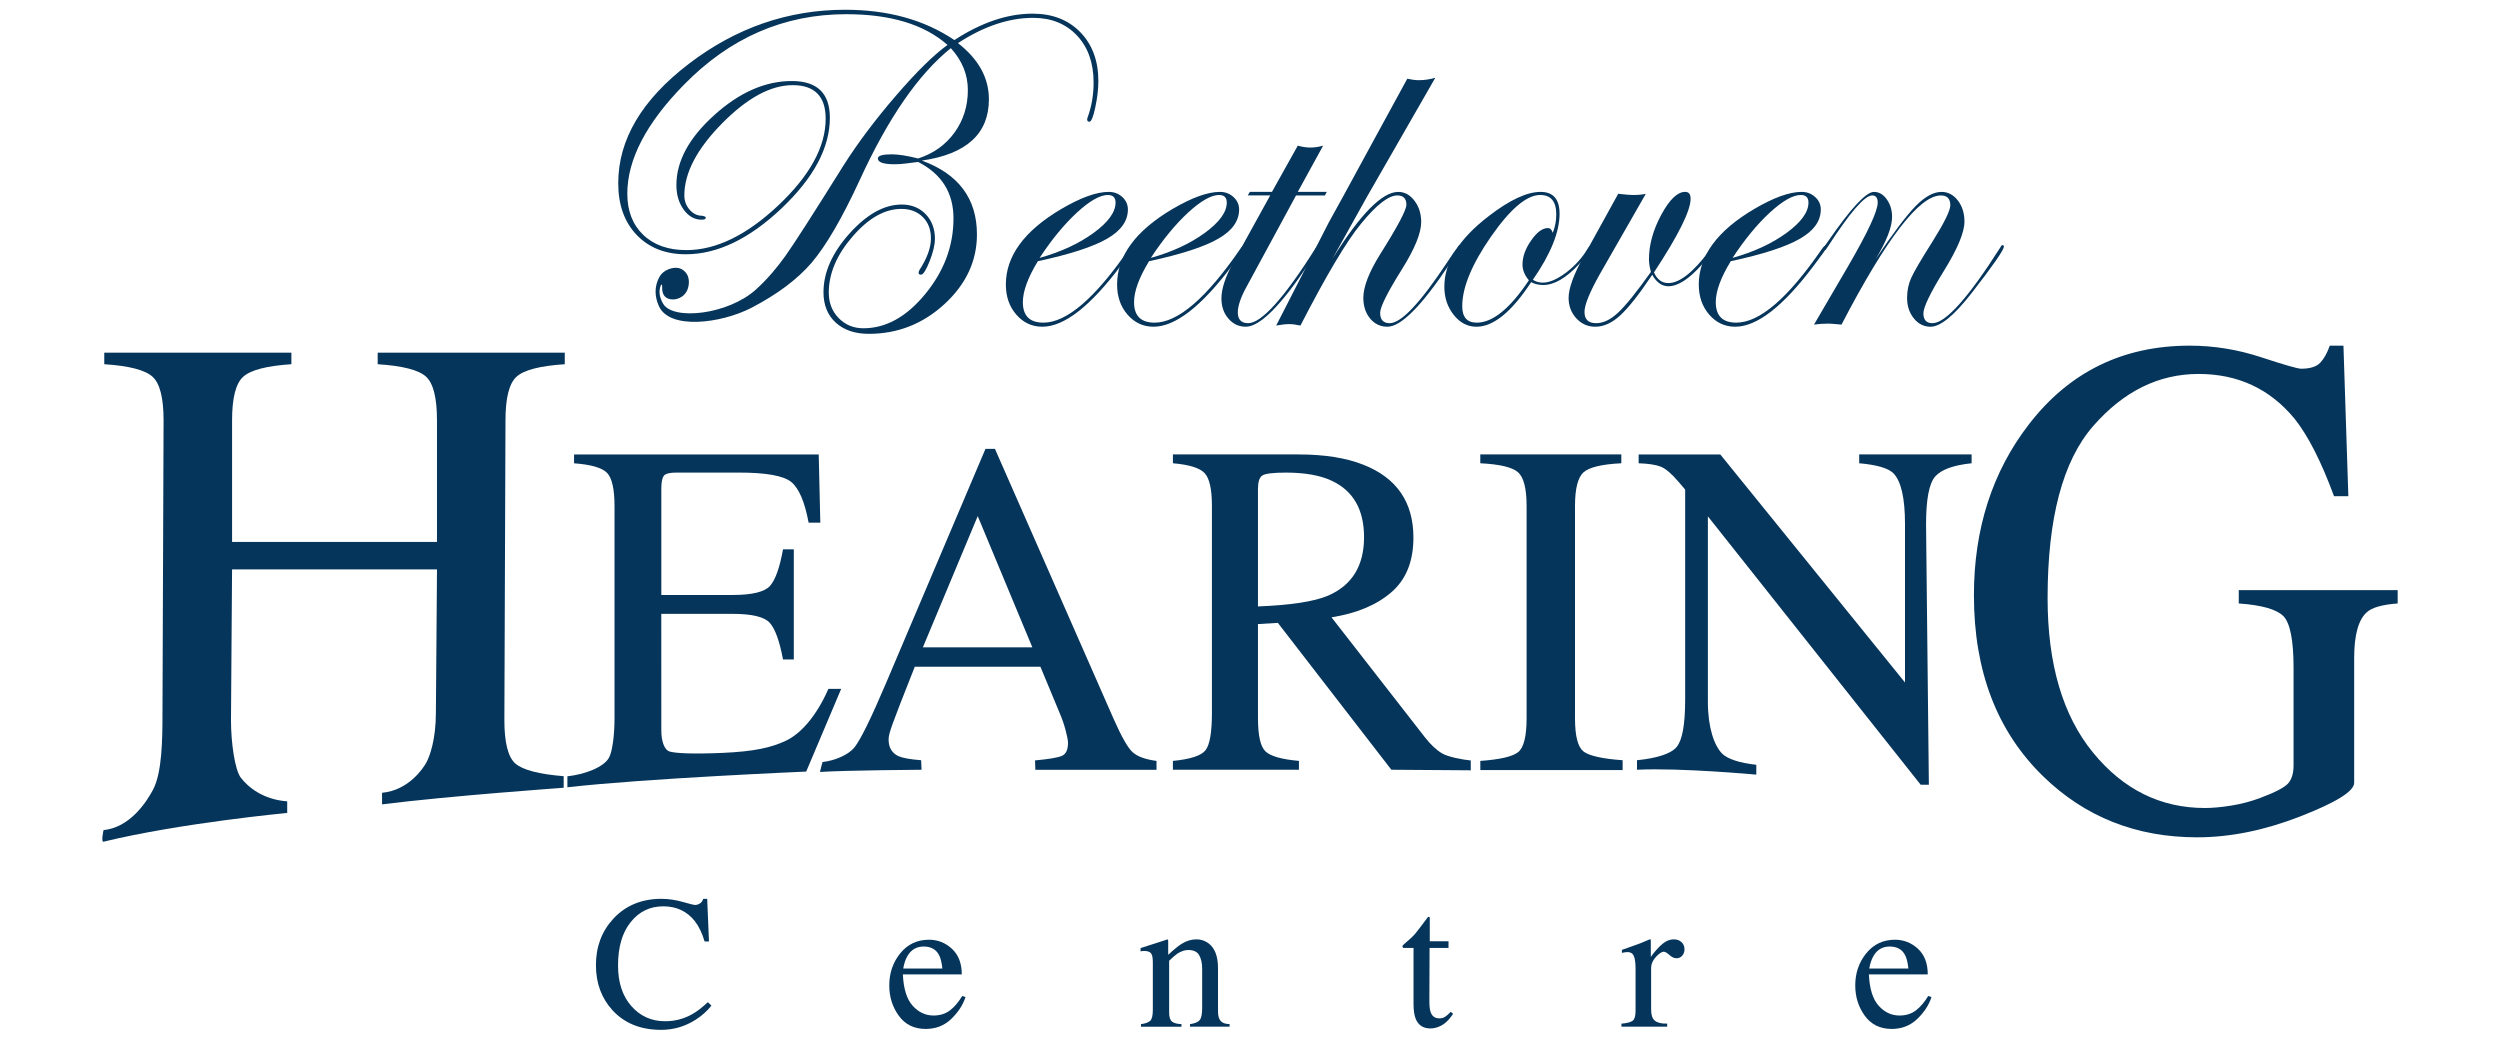
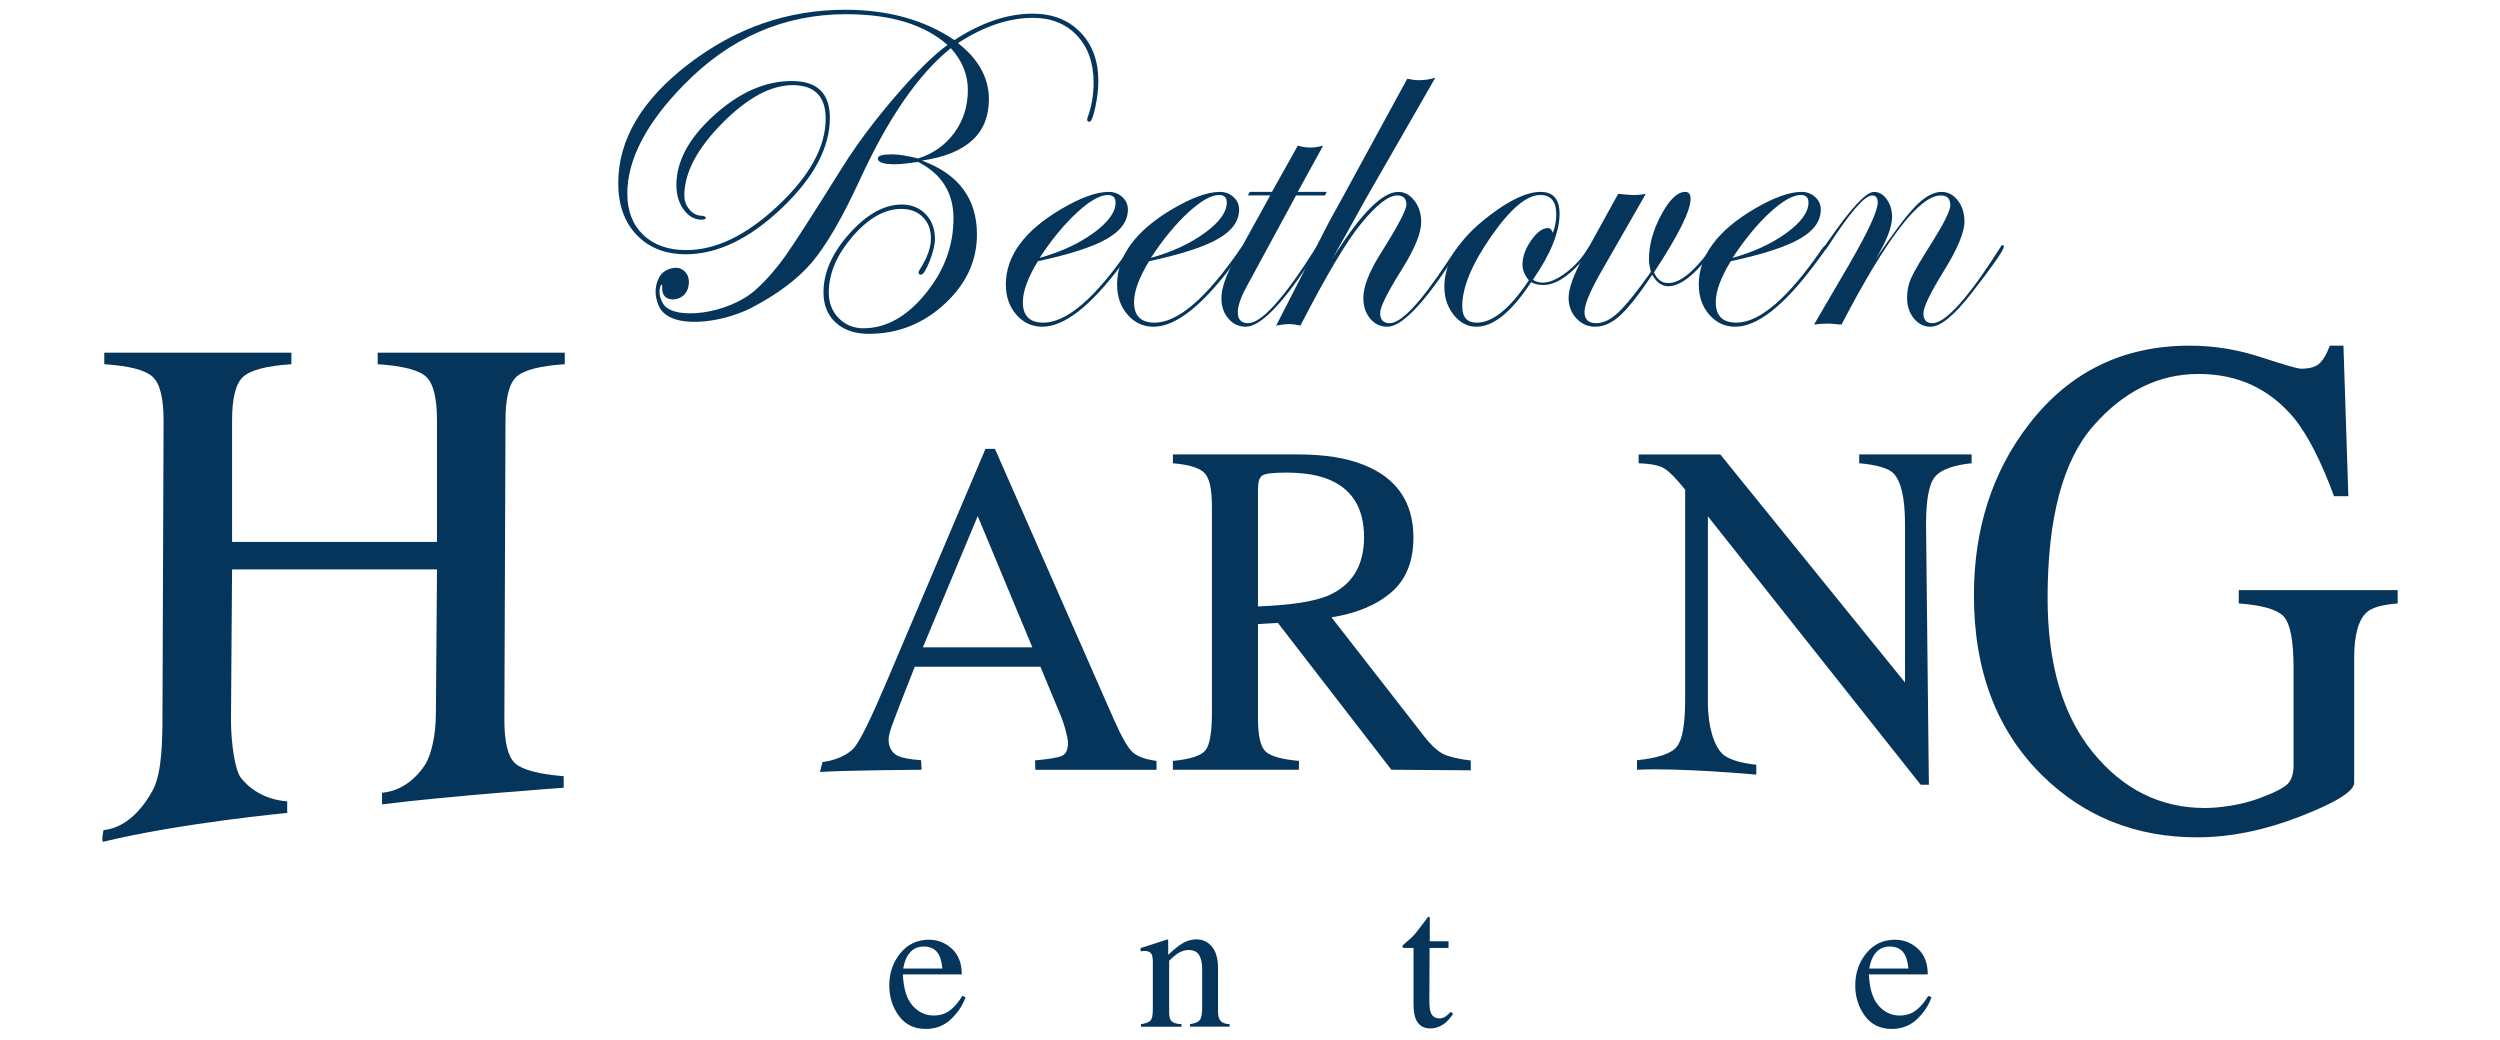
<svg xmlns="http://www.w3.org/2000/svg" version="1.1" id="Logo-Pos" x="0px" y="0px" width="144px" height="59.883px" viewBox="0 0 144 59.883" enable-background="new 0 0 144 59.883" xml:space="preserve">
  <g>
-     <path fill="#06355B" d="M39.319,51.949c0.417,0.117,0.65,0.178,0.701,0.178c0.102,0,0.2-0.029,0.292-0.086   c0.094-0.057,0.157-0.146,0.193-0.268h0.229l0.103,2.455h-0.252c-0.144-0.486-0.335-0.879-0.571-1.18   c-0.448-0.563-1.053-0.844-1.809-0.844c-0.767,0-1.393,0.303-1.878,0.91c-0.487,0.605-0.728,1.438-0.728,2.498   c0,0.977,0.253,1.754,0.766,2.338c0.511,0.58,1.158,0.873,1.941,0.873c0.567,0,1.089-0.135,1.566-0.408   c0.272-0.15,0.574-0.385,0.902-0.691l0.203,0.201c-0.243,0.309-0.543,0.576-0.904,0.809c-0.612,0.391-1.275,0.586-1.992,0.586   c-1.174,0-2.107-0.375-2.798-1.125c-0.637-0.697-0.957-1.563-0.957-2.602c0-1.066,0.337-1.961,1.01-2.684   c0.708-0.758,1.631-1.137,2.767-1.137C38.497,51.773,38.902,51.832,39.319,51.949z" />
    <path fill="#06355B" d="M54.831,54.65c0.377,0.346,0.568,0.84,0.568,1.477h-3.393c0.036,0.822,0.224,1.424,0.561,1.801   c0.34,0.377,0.739,0.566,1.203,0.566c0.374,0,0.689-0.1,0.946-0.295c0.256-0.193,0.493-0.473,0.71-0.832l0.188,0.064   c-0.148,0.455-0.42,0.873-0.821,1.258c-0.399,0.387-0.891,0.578-1.471,0.578c-0.669,0-1.187-0.254-1.551-0.76   c-0.366-0.504-0.549-1.088-0.549-1.746c0-0.717,0.213-1.334,0.636-1.854c0.423-0.52,0.976-0.779,1.656-0.779   C54.015,54.129,54.454,54.303,54.831,54.65z M52.273,55.059c-0.114,0.191-0.196,0.434-0.246,0.727h2.254   c-0.039-0.357-0.106-0.621-0.203-0.795c-0.174-0.314-0.466-0.471-0.875-0.471C52.797,54.52,52.487,54.697,52.273,55.059z" />
    <path fill="#06355B" d="M65.719,58.99c0.253-0.033,0.429-0.096,0.532-0.191c0.102-0.094,0.152-0.305,0.152-0.633v-2.713   c0-0.225-0.022-0.385-0.064-0.477c-0.067-0.135-0.207-0.201-0.417-0.201c-0.032,0-0.064,0.002-0.098,0.004   c-0.035,0.004-0.077,0.01-0.127,0.018v-0.188c0.147-0.043,0.492-0.152,1.037-0.332l0.501-0.164c0.026,0,0.041,0.008,0.045,0.025   s0.008,0.043,0.008,0.076v0.783c0.328-0.305,0.583-0.514,0.769-0.629c0.277-0.174,0.564-0.262,0.864-0.262   c0.24,0,0.46,0.07,0.66,0.207c0.385,0.271,0.576,0.754,0.576,1.449v2.494c0,0.258,0.051,0.441,0.155,0.555   c0.102,0.115,0.273,0.172,0.513,0.178v0.148h-2.281V58.99c0.262-0.037,0.442-0.107,0.546-0.217   c0.102-0.107,0.154-0.344,0.154-0.707v-2.281c0-0.307-0.057-0.561-0.169-0.762c-0.113-0.201-0.322-0.303-0.627-0.303   c-0.21,0-0.421,0.074-0.637,0.213c-0.122,0.084-0.277,0.219-0.468,0.406v2.992c0,0.256,0.056,0.428,0.171,0.518   c0.114,0.086,0.294,0.133,0.539,0.141v0.148h-2.333V58.99z" />
    <path fill="#06355B" d="M83.434,54.215V54.6h-1.091l-0.011,3.076c0,0.27,0.024,0.477,0.069,0.613   c0.086,0.248,0.254,0.369,0.504,0.369c0.128,0,0.238-0.029,0.332-0.092c0.096-0.059,0.203-0.154,0.324-0.285l0.14,0.115   l-0.118,0.162c-0.185,0.248-0.381,0.424-0.588,0.527s-0.406,0.154-0.598,0.154c-0.42,0-0.706-0.186-0.855-0.561   c-0.081-0.203-0.123-0.484-0.123-0.844V54.6h-0.581c-0.019-0.012-0.032-0.021-0.04-0.033c-0.011-0.01-0.015-0.025-0.015-0.043   c0-0.035,0.009-0.063,0.024-0.082s0.067-0.064,0.153-0.135c0.245-0.205,0.422-0.369,0.531-0.496c0.107-0.125,0.364-0.459,0.767-1   c0.046,0,0.073,0.004,0.082,0.008c0.008,0.01,0.015,0.037,0.015,0.082v1.314H83.434z" />
-     <path fill="#06355B" d="M93.396,58.963c0.329-0.027,0.546-0.088,0.652-0.174c0.107-0.088,0.16-0.273,0.16-0.559v-2.408   c0-0.354-0.031-0.605-0.1-0.756c-0.065-0.152-0.185-0.227-0.359-0.227c-0.036,0-0.082,0.004-0.142,0.012   c-0.061,0.01-0.121,0.021-0.184,0.035v-0.174c0.201-0.072,0.41-0.146,0.624-0.221c0.21-0.074,0.358-0.129,0.44-0.16   c0.177-0.068,0.36-0.146,0.549-0.23c0.024,0,0.039,0.01,0.045,0.027c0.004,0.018,0.006,0.057,0.006,0.113v0.875   c0.23-0.316,0.449-0.564,0.663-0.742c0.212-0.18,0.433-0.268,0.661-0.268c0.182,0,0.331,0.055,0.446,0.162   c0.113,0.109,0.17,0.246,0.17,0.408c0,0.148-0.044,0.271-0.13,0.369c-0.089,0.102-0.197,0.15-0.33,0.15   c-0.135,0-0.271-0.061-0.408-0.188c-0.137-0.123-0.246-0.188-0.323-0.188c-0.123,0-0.277,0.102-0.459,0.303   c-0.183,0.201-0.272,0.408-0.272,0.623v2.408c0,0.307,0.071,0.52,0.215,0.639c0.141,0.117,0.377,0.176,0.709,0.168v0.176h-2.634   V58.963z" />
    <path fill="#06355B" d="M110.475,54.65c0.375,0.346,0.564,0.84,0.564,1.477h-3.39c0.035,0.822,0.223,1.424,0.56,1.801   s0.739,0.566,1.203,0.566c0.373,0,0.688-0.1,0.944-0.295c0.256-0.193,0.493-0.473,0.71-0.832l0.188,0.064   c-0.147,0.455-0.419,0.873-0.819,1.258c-0.4,0.387-0.892,0.578-1.472,0.578c-0.668,0-1.186-0.254-1.552-0.76   c-0.366-0.504-0.549-1.088-0.549-1.746c0-0.717,0.214-1.334,0.636-1.854c0.424-0.52,0.976-0.779,1.657-0.779   C109.656,54.129,110.097,54.303,110.475,54.65z M107.916,55.059c-0.113,0.191-0.197,0.434-0.246,0.727h2.254   c-0.041-0.357-0.105-0.621-0.204-0.795c-0.173-0.314-0.465-0.471-0.875-0.471C108.438,54.52,108.13,54.697,107.916,55.059z" />
  </g>
  <g id="Hearing_1_">
    <path fill="#06355B" d="M5.965,47.814c1.52-0.15,2.478-1.623,2.849-2.326c0.522-0.986,0.545-2.885,0.545-4.434l0.063-16.844   c0-1.288-0.211-2.125-0.636-2.51c-0.423-0.388-1.35-0.628-2.78-0.721v-0.666h10.778v0.666c-1.421,0.093-2.346,0.333-2.774,0.721   c-0.429,0.384-0.642,1.222-0.642,2.51v7.006H25.17v-7.006c0-1.288-0.209-2.125-0.626-2.51c-0.417-0.388-1.349-0.628-2.789-0.721   v-0.666h10.776v0.666c-1.43,0.093-2.356,0.333-2.779,0.721c-0.425,0.384-0.636,1.222-0.636,2.51l-0.064,17.266   c0,1.303,0.213,2.137,0.636,2.506c0.425,0.367,1.351,0.609,2.78,0.727v0.666c0,0-6.568,0.465-10.462,0.957c0-0.232,0-0.668,0-0.668   c1.531-0.139,2.362-1.406,2.542-1.725c0.205-0.367,0.559-1.336,0.559-2.885l0.064-8.256H13.367l-0.062,8.678   c0,1.303,0.221,2.863,0.565,3.316c0.388,0.512,1.251,1.262,2.673,1.365v0.668c0,0-6.161,0.582-10.578,1.656   C5.804,48.521,5.965,47.814,5.965,47.814z" />
-     <path fill="#06355B" d="M32.682,44.715c0.974-0.105,2.097-0.51,2.402-1.084c0.181-0.34,0.312-1.234,0.312-2.266V29.152   c0-0.973-0.142-1.61-0.427-1.911c-0.285-0.298-0.918-0.482-1.904-0.555v-0.51h14.093l0.092,3.928h-0.674   c-0.226-1.211-0.563-1.994-1.011-2.35c-0.449-0.355-1.451-0.533-3.004-0.533h-3.612c-0.389,0-0.629,0.064-0.721,0.194   c-0.09,0.129-0.136,0.373-0.136,0.731v6.125h4.093c1.132,0,1.853-0.174,2.165-0.521c0.309-0.346,0.561-1.047,0.751-2.107h0.622   v6.342h-0.622c-0.2-1.063-0.453-1.766-0.765-2.111c-0.311-0.346-1.028-0.516-2.15-0.516H38.09l0.002,6.723   c0,0.547,0.147,1.107,0.48,1.207s1.318,0.154,3.062,0.078c1.795-0.082,2.783-0.297,3.639-0.703c0.857-0.406,1.759-1.42,2.442-2.984   h0.737l-2.015,4.764c0,0-9.261,0.393-13.755,0.904C32.682,45.127,32.682,44.715,32.682,44.715z" />
    <path fill="#06355B" d="M47.229,44.465c0.044-0.205,0.15-0.572,0.15-0.572c0.706-0.08,1.497-0.408,1.849-0.859   c0.354-0.451,0.959-1.688,1.816-3.707l5.719-13.472h0.546l6.84,15.564c0.457,1.031,0.82,1.668,1.094,1.912   c0.27,0.244,0.729,0.412,1.372,0.498v0.51h-6.979l-0.019-0.539c0.802-0.074,1.319-0.16,1.549-0.262   c0.233-0.102,0.351-0.354,0.351-0.752c0-0.137-0.046-0.371-0.134-0.709c-0.09-0.338-0.197-0.66-0.358-1.033l-1.098-2.641h-7.235   c-0.712,1.795-1.138,2.891-1.277,3.287c-0.137,0.395-0.232,0.67-0.232,0.9c0,0.463,0.188,0.783,0.563,0.963   c0.233,0.105,0.67,0.186,1.311,0.236l0.026,0.549C53.082,44.338,48.723,44.367,47.229,44.465z M59.463,37.287l-3.146-7.559   l-3.159,7.559H59.463z" />
    <path fill="#06355B" d="M67.56,43.828c1.004-0.096,1.629-0.301,1.876-0.611c0.247-0.311,0.371-1.035,0.371-2.174V29.151   c0-0.964-0.139-1.597-0.417-1.895c-0.274-0.301-0.885-0.491-1.83-0.572v-0.509h7.232c1.507,0,2.762,0.202,3.765,0.604   c1.902,0.758,2.856,2.153,2.856,4.188c0,1.365-0.422,2.414-1.269,3.146c-0.846,0.732-1.996,1.215-3.449,1.445l5.38,6.91   c0.334,0.426,0.665,0.736,0.997,0.932c0.332,0.193,1.125,0.352,1.644,0.404v0.566l-4.574-0.033l-6.537-8.459l-1.146,0.068v5.41   c0,1.018,0.146,1.662,0.44,1.932c0.293,0.273,0.933,0.453,1.92,0.539v0.51h-7.26V43.828z M76.49,34.313   c1.385-0.598,2.079-1.721,2.079-3.371c0-1.588-0.622-2.672-1.862-3.251c-0.664-0.312-1.543-0.469-2.641-0.469   c-0.739,0-1.193,0.056-1.359,0.169c-0.166,0.11-0.248,0.372-0.248,0.783v6.757C74.339,34.857,75.683,34.652,76.49,34.313z" />
-     <path fill="#06355B" d="M85.265,43.828c1.117-0.078,1.842-0.244,2.171-0.498c0.331-0.254,0.496-0.908,0.496-1.965V29.151   c0-1.01-0.165-1.66-0.496-1.951c-0.329-0.287-1.054-0.461-2.171-0.516v-0.509h8.123v0.509c-1.118,0.055-1.841,0.229-2.172,0.516   c-0.329,0.291-0.496,0.94-0.496,1.951v12.214c0,1.057,0.169,1.672,0.498,1.926c0.333,0.252,1.128,0.42,2.245,0.498v0.568h-8.195   L85.265,43.828z" />
    <path fill="#06355B" d="M94.291,43.789c1.14-0.115,1.965-0.371,2.289-0.77c0.322-0.396,0.485-1.279,0.485-2.725V28.199   l-0.378-0.443c-0.402-0.472-0.748-0.766-1.03-0.878c-0.282-0.109-0.706-0.174-1.271-0.193v-0.509h4.703l10.639,13.135v-9.124   c0-1.498-0.223-2.475-0.672-2.931c-0.297-0.291-0.95-0.483-1.966-0.572v-0.509h6.475v0.509c-1.049,0.107-1.749,0.364-2.1,0.765   s-0.524,1.322-0.524,2.761l0.162,14.991h-0.471L98.374,29.742v10.686c0,1.498,0.372,2.516,0.813,2.973   c0.288,0.295,0.978,0.547,1.976,0.65v0.568c0,0-4.401-0.406-6.872-0.281C94.291,44.109,94.291,43.789,94.291,43.789z" />
    <path fill="#06355B" d="M130.232,20.574c1.342,0.442,2.114,0.664,2.315,0.664c0.515,0,0.878-0.115,1.096-0.342   c0.218-0.228,0.401-0.555,0.552-0.986h0.788l0.282,8.67h-0.826c-0.736-2-1.495-3.487-2.276-4.467   c-1.417-1.715-3.258-2.573-5.525-2.573c-2.302,0-4.329,1.002-6.075,3.007c-1.749,2.006-2.621,5.306-2.621,9.906   c0,3.795,0.87,6.758,2.611,8.889c1.742,2.133,3.892,3.199,6.453,3.199c0.433,0,0.941-0.047,1.526-0.141   c0.584-0.094,1.137-0.242,1.664-0.441c0.857-0.32,1.386-0.6,1.599-0.832c0.207-0.234,0.314-0.582,0.314-1.035v-5.629   c0-1.594-0.199-2.584-0.588-2.977c-0.392-0.391-1.249-0.633-2.568-0.727v-0.766h9.153v0.766c-0.89,0.068-1.479,0.234-1.772,0.502   c-0.489,0.428-0.734,1.314-0.734,2.656v7.176c0,0.48-1.035,1.127-3.099,1.93c-2.06,0.805-4.044,1.207-5.951,1.207   c-3.507,0-6.464-1.174-8.871-3.521c-2.654-2.586-3.981-6.057-3.981-10.416c0-3.836,1.058-7.122,3.172-9.857   c2.329-3.017,5.413-4.526,9.259-4.526C127.52,19.91,128.889,20.133,130.232,20.574z" />
  </g>
  <g id="Beethoven_3_">
    <path fill="#06355B" d="M63.265,4.667c0,0.461-0.059,0.969-0.177,1.52c-0.117,0.552-0.23,0.825-0.34,0.825   c-0.084,0-0.127-0.045-0.127-0.133c0-0.026,0.008-0.066,0.027-0.119c0.228-0.623,0.343-1.294,0.343-2.011   c0-1.12-0.319-2.022-0.954-2.701c-0.639-0.677-1.48-1.02-2.525-1.02c-1.403,0-2.848,0.486-4.334,1.455   c1.187,0.923,1.783,2.001,1.783,3.237c0,1.979-1.287,3.157-3.86,3.529c2.114,0.773,3.171,2.192,3.171,4.253   c0,1.526-0.622,2.864-1.866,4.01c-1.244,1.144-2.699,1.717-4.362,1.717c-0.799,0-1.432-0.215-1.905-0.646   c-0.47-0.43-0.706-1.013-0.706-1.751c0-1.136,0.498-2.264,1.495-3.378c0.999-1.114,2.002-1.673,3.014-1.673   c0.56,0,1.018,0.187,1.374,0.552c0.358,0.372,0.536,0.845,0.536,1.42c0,0.345-0.102,0.777-0.305,1.292   c-0.204,0.516-0.371,0.776-0.496,0.776c-0.095,0-0.14-0.037-0.14-0.109c0-0.036,0.015-0.087,0.049-0.159   c0.441-0.676,0.662-1.284,0.662-1.824c0-0.507-0.157-0.917-0.47-1.229c-0.313-0.31-0.723-0.467-1.232-0.467   c-0.958,0-1.894,0.528-2.808,1.587c-0.916,1.056-1.374,2.136-1.374,3.237c0,0.586,0.19,1.075,0.572,1.466   c0.382,0.391,0.856,0.585,1.424,0.585c1.295,0,2.486-0.66,3.566-1.979c1.082-1.317,1.621-2.768,1.621-4.351   c0-1.473-0.679-2.558-2.037-3.25l-0.739,0.093c-0.204,0.027-0.408,0.04-0.612,0.04c-0.646,0-0.969-0.111-0.969-0.333   c0-0.16,0.269-0.239,0.803-0.239c0.381,0,0.887,0.079,1.517,0.239c0.882-0.283,1.581-0.781,2.095-1.491   c0.514-0.711,0.77-1.529,0.77-2.451c0-0.889-0.327-1.692-0.98-2.412c-1.858,1.491-3.61,4.022-5.247,7.595   c-1.011,2.192-1.938,3.784-2.777,4.77c-0.817,0.95-1.975,1.817-3.477,2.599c-1.776,0.905-4.704,1.26-5.314-0.104   C37.732,17.14,37.648,16.54,38,15.922c0.204-0.361,0.736-0.558,1.087-0.482c0.225,0.048,0.634,0.289,0.589,0.894   c-0.057,0.743-0.644,0.914-0.898,0.914c-0.441,0-0.655-0.243-0.638-0.721c0.009-0.193-0.055-0.138-0.074-0.096   c-0.147,0.349-0.071,0.713,0.126,1.056c0.566,0.992,3.748,0.641,5.355-0.815c0.667-0.605,1.223-1.272,1.707-1.951   c0.485-0.682,1.592-2.406,3.323-5.176c0.841-1.326,1.853-2.671,3.033-4.038c1.18-1.369,2.169-2.341,2.967-2.919   c-1.341-1.182-3.286-1.77-5.833-1.77c-3.583,0-6.699,1.352-9.349,4.063c-2.175,2.219-3.262,4.313-3.262,6.274   c0,0.994,0.306,1.784,0.917,2.373c0.611,0.586,1.44,0.878,2.484,0.878c1.708,0,3.471-0.857,5.291-2.571   c1.821-1.715,2.733-3.38,2.733-4.996c0-1.287-0.634-1.934-1.898-1.934c-1.267,0-2.622,0.736-4.07,2.203   c-1.449,1.471-2.172,2.853-2.172,4.149c0,0.319,0.103,0.595,0.306,0.825c0.205,0.23,0.441,0.346,0.716,0.346   c0.145,0.026,0.215,0.063,0.215,0.105c0,0.082-0.081,0.121-0.242,0.121c-0.407,0-0.751-0.192-1.032-0.578   c-0.281-0.387-0.421-0.86-0.421-1.419c0-1.375,0.727-2.717,2.179-4.025c1.451-1.311,2.941-1.965,4.47-1.965   c1.461,0,2.191,0.706,2.191,2.117c0,1.726-0.931,3.463-2.789,5.224c-1.86,1.757-3.694,2.638-5.504,2.638   c-1.18,0-2.124-0.371-2.834-1.113c-0.708-0.742-1.063-1.734-1.063-2.979c0-2.514,1.357-4.807,4.07-6.88   c2.713-2.074,5.712-3.112,8.999-3.112c2.471,0,4.567,0.582,6.294,1.746c1.554-1.013,3.056-1.521,4.507-1.521   c1.138,0,2.053,0.357,2.746,1.067C62.918,2.567,63.265,3.503,63.265,4.667z" />
    <path fill="#06355B" d="M65.33,14.215c0,0.026-0.077,0.146-0.228,0.356l-0.548,0.74c-1.756,2.337-3.261,3.508-4.517,3.508   c-0.594,0-1.093-0.231-1.495-0.694c-0.403-0.46-0.605-1.039-0.605-1.735c0-1.646,1.064-3.096,3.191-4.351   c1.118-0.657,2.029-0.986,2.732-0.986c0.306,0,0.568,0.097,0.784,0.294c0.214,0.196,0.323,0.437,0.323,0.719   c0,0.662-0.399,1.223-1.194,1.681c-0.797,0.463-2.127,0.898-3.992,1.298c-0.575,0.943-0.864,1.729-0.864,2.361   c0,0.787,0.395,1.178,1.184,1.178c1.339,0,2.981-1.41,4.923-4.232c0.102-0.146,0.188-0.219,0.253-0.219   C65.314,14.142,65.33,14.17,65.33,14.215z M64.256,11.669c0-0.292-0.148-0.438-0.444-0.438c-0.449,0-1.042,0.336-1.773,1.006   c-0.732,0.676-1.452,1.545-2.156,2.617c1.222-0.34,2.255-0.819,3.103-1.435C63.833,12.803,64.256,12.218,64.256,11.669z" />
    <path fill="#06355B" d="M71.735,14.215c0,0.026-0.075,0.146-0.228,0.356l-0.547,0.74c-1.755,2.337-3.261,3.508-4.517,3.508   c-0.594,0-1.092-0.231-1.495-0.694c-0.402-0.46-0.603-1.039-0.603-1.735c0-1.646,1.063-3.096,3.189-4.351   c1.118-0.657,2.028-0.986,2.733-0.986c0.304,0,0.564,0.097,0.78,0.294c0.216,0.196,0.326,0.437,0.326,0.719   c0,0.662-0.399,1.223-1.197,1.681c-0.795,0.463-2.126,0.898-3.99,1.298c-0.577,0.943-0.865,1.729-0.865,2.361   c0,0.787,0.394,1.178,1.185,1.178c1.339,0,2.98-1.41,4.922-4.232c0.103-0.146,0.188-0.219,0.256-0.219   C71.72,14.142,71.735,14.17,71.735,14.215z M70.662,11.669c0-0.292-0.149-0.438-0.445-0.438c-0.45,0-1.04,0.336-1.774,1.006   c-0.731,0.676-1.45,1.545-2.154,2.617c1.22-0.34,2.254-0.819,3.102-1.435C70.237,12.803,70.662,12.218,70.662,11.669z" />
    <path fill="#06355B" d="M76.418,11.053l-0.1,0.204h-1.666l-2.834,5.23c-0.348,0.627-0.52,1.132-0.52,1.507   c0,0.413,0.201,0.621,0.596,0.621c0.771,0,2.075-1.454,3.91-4.359c0.06-0.092,0.109-0.138,0.151-0.138   c0.051,0,0.075,0.028,0.075,0.084c-0.007,0.026-0.049,0.1-0.128,0.218l-0.545,0.812c-1.595,2.393-2.795,3.587-3.602,3.587   c-0.398,0-0.731-0.155-0.998-0.467c-0.27-0.31-0.403-0.7-0.403-1.166c0-0.547,0.227-1.237,0.673-2.059l2.136-3.871h-1.295   l0.125-0.204h1.272l1.487-2.663c0.254,0.073,0.496,0.11,0.724,0.11c0.237,0,0.483-0.037,0.737-0.11l-1.461,2.663H76.418z" />
    <path fill="#06355B" d="M84.155,14.174c0,0.072-0.043,0.154-0.127,0.246l-0.549,0.812c-1.596,2.393-2.783,3.587-3.563,3.587   c-0.407,0-0.738-0.159-0.999-0.473c-0.259-0.317-0.389-0.711-0.389-1.188c0-0.64,0.323-1.477,0.967-2.511   c1.009-1.6,1.513-2.553,1.513-2.854c0-0.357-0.173-0.536-0.522-0.536c-0.507,0-1.203,0.54-2.083,1.619   c-0.85,1.032-2.012,2.992-3.496,5.874c-0.255-0.053-0.47-0.082-0.647-0.082c-0.187,0-0.437,0.029-0.751,0.082l1.869-3.648   c0.253-0.52,0.645-1.291,1.169-2.307c0.279-0.493,1.141-2.065,2.581-4.721l1.931-3.54c0.256,0.056,0.473,0.084,0.649,0.084   c0.339,0,0.66-0.047,0.966-0.14c-0.882,1.528-2.194,3.815-3.94,6.863c-0.05,0.091-0.709,1.271-1.971,3.539   c1.594-2.55,2.852-3.827,3.775-3.827c0.366,0,0.676,0.168,0.935,0.508c0.259,0.338,0.388,0.75,0.388,1.233   c0,0.633-0.374,1.542-1.118,2.73c-0.831,1.328-1.246,2.16-1.246,2.498c0,0.394,0.184,0.593,0.549,0.593   c0.66,0,1.753-1.158,3.283-3.465l0.394-0.59l0.23-0.304c0.04-0.092,0.094-0.138,0.151-0.138   C84.137,14.119,84.155,14.138,84.155,14.174z" />
    <path fill="#06355B" d="M91.705,14.19c0,0.144-0.251,0.487-0.75,1.023c-0.748,0.805-1.434,1.203-2.061,1.203   c-0.264,0-0.496-0.053-0.7-0.164c-1.122,1.712-2.171,2.567-3.155,2.567c-0.511,0-0.942-0.226-1.303-0.679   c-0.361-0.452-0.542-0.995-0.542-1.628c0-1.405,0.855-2.766,2.569-4.074c1.2-0.924,2.193-1.385,2.974-1.385   c0.73,0,1.094,0.419,1.094,1.26c0,1.052-0.513,2.321-1.539,3.803c0.17,0.109,0.36,0.164,0.572,0.164   c0.38,0,0.825-0.191,1.336-0.574c0.51-0.384,0.926-0.843,1.25-1.382c0.092-0.128,0.161-0.191,0.205-0.191   C91.689,14.133,91.705,14.15,91.705,14.19z M89.64,12.342c0-0.741-0.312-1.111-0.927-1.111c-0.771,0-1.712,0.793-2.824,2.387   c-1.107,1.594-1.664,2.933-1.664,4.021c0,0.633,0.279,0.946,0.838,0.946c0.915,0,1.915-0.812,3-2.44   c-0.246-0.293-0.367-0.594-0.367-0.906c0-0.448,0.163-0.91,0.495-1.384c0.332-0.478,0.652-0.718,0.965-0.718   c0.139,0,0.229,0.093,0.281,0.276C89.572,13.093,89.64,12.734,89.64,12.342z" />
    <path fill="#06355B" d="M98.835,14.174c0,0.111-0.268,0.462-0.802,1.061c-0.738,0.833-1.383,1.253-1.936,1.253   c-0.374,0-0.683-0.223-0.929-0.66c-0.753,1.125-1.37,1.904-1.843,2.339c-0.475,0.435-0.954,0.652-1.436,0.652   c-0.436,0-0.799-0.163-1.096-0.487c-0.296-0.325-0.442-0.717-0.442-1.174c0-0.54,0.282-1.325,0.851-2.36l2.007-3.637   c0.416,0.048,0.696,0.07,0.84,0.07c0.312,0,0.563-0.022,0.751-0.07L92.144,15.8c-0.585,1.042-0.877,1.766-0.877,2.169   c0,0.43,0.224,0.646,0.674,0.646c0.415,0,0.841-0.208,1.276-0.621c0.438-0.409,1.063-1.188,1.876-2.331   c-0.075-0.277-0.113-0.52-0.113-0.728c0-0.832,0.237-1.689,0.71-2.568c0.476-0.876,0.932-1.315,1.372-1.315   c0.214,0,0.317,0.131,0.317,0.397c0,0.687-0.701,2.099-2.11,4.241c0.181,0.411,0.455,0.615,0.829,0.615   c0.646,0,1.431-0.618,2.355-1.857c0.169-0.221,0.281-0.331,0.333-0.331C98.817,14.119,98.835,14.138,98.835,14.174z" />
    <path fill="#06355B" d="M105.242,14.215c0,0.026-0.078,0.146-0.229,0.356l-0.548,0.74c-1.756,2.337-3.262,3.508-4.518,3.508   c-0.592,0-1.09-0.231-1.494-0.694c-0.399-0.46-0.603-1.039-0.603-1.735c0-1.646,1.063-3.096,3.191-4.351   c1.116-0.657,2.028-0.986,2.733-0.986c0.303,0,0.563,0.097,0.779,0.294c0.217,0.196,0.325,0.437,0.325,0.719   c0,0.662-0.399,1.223-1.196,1.681c-0.795,0.463-2.124,0.898-3.989,1.298c-0.578,0.943-0.864,1.729-0.864,2.361   c0,0.787,0.394,1.178,1.183,1.178c1.34,0,2.98-1.41,4.922-4.232c0.104-0.146,0.188-0.219,0.257-0.219   C105.225,14.142,105.242,14.17,105.242,14.215z M104.168,11.669c0-0.292-0.149-0.438-0.444-0.438c-0.45,0-1.041,0.336-1.774,1.006   c-0.732,0.676-1.45,1.545-2.154,2.617c1.221-0.34,2.253-0.819,3.104-1.435C103.743,12.803,104.168,12.218,104.168,11.669z" />
    <path fill="#06355B" d="M115.423,14.203c0,0.192-0.616,1.08-1.846,2.664c-1.01,1.301-1.804,1.953-2.379,1.953   c-0.381,0-0.703-0.161-0.962-0.481c-0.258-0.319-0.388-0.713-0.388-1.18c0-0.41,0.076-0.792,0.235-1.145   c0.157-0.354,0.564-1.049,1.225-2.094c0.688-1.097,1.03-1.797,1.03-2.099c0-0.375-0.182-0.563-0.547-0.563   c-1.236,0-3.142,2.481-5.72,7.439c-0.412-0.039-0.665-0.057-0.748-0.057c-0.298,0-0.576,0.018-0.837,0.057l1.981-3.39   c1.126-1.941,1.689-3.151,1.689-3.638c0-0.274-0.108-0.412-0.317-0.412c-0.436,0-1.287,0.987-2.561,2.958   c-0.076,0.119-0.137,0.183-0.18,0.191c-0.042,0-0.067-0.027-0.075-0.082c0.008-0.043,0.026-0.083,0.051-0.109l0.241-0.343   c1.3-1.881,2.172-2.819,2.623-2.819c0.29,0,0.534,0.142,0.736,0.424c0.206,0.284,0.31,0.622,0.31,1.015   c0,0.587-0.319,1.401-0.954,2.444c0.998-1.491,1.77-2.512,2.306-3.063c0.535-0.546,1.038-0.82,1.494-0.82   c0.372,0,0.686,0.165,0.942,0.494c0.252,0.326,0.38,0.734,0.38,1.219c0,0.613-0.392,1.553-1.17,2.814   c-0.798,1.289-1.194,2.112-1.194,2.47c0,0.375,0.172,0.565,0.521,0.565c0.755,0,2.058-1.454,3.907-4.359   c0.042-0.092,0.084-0.138,0.126-0.138C115.397,14.119,115.423,14.147,115.423,14.203z" />
  </g>
</svg>